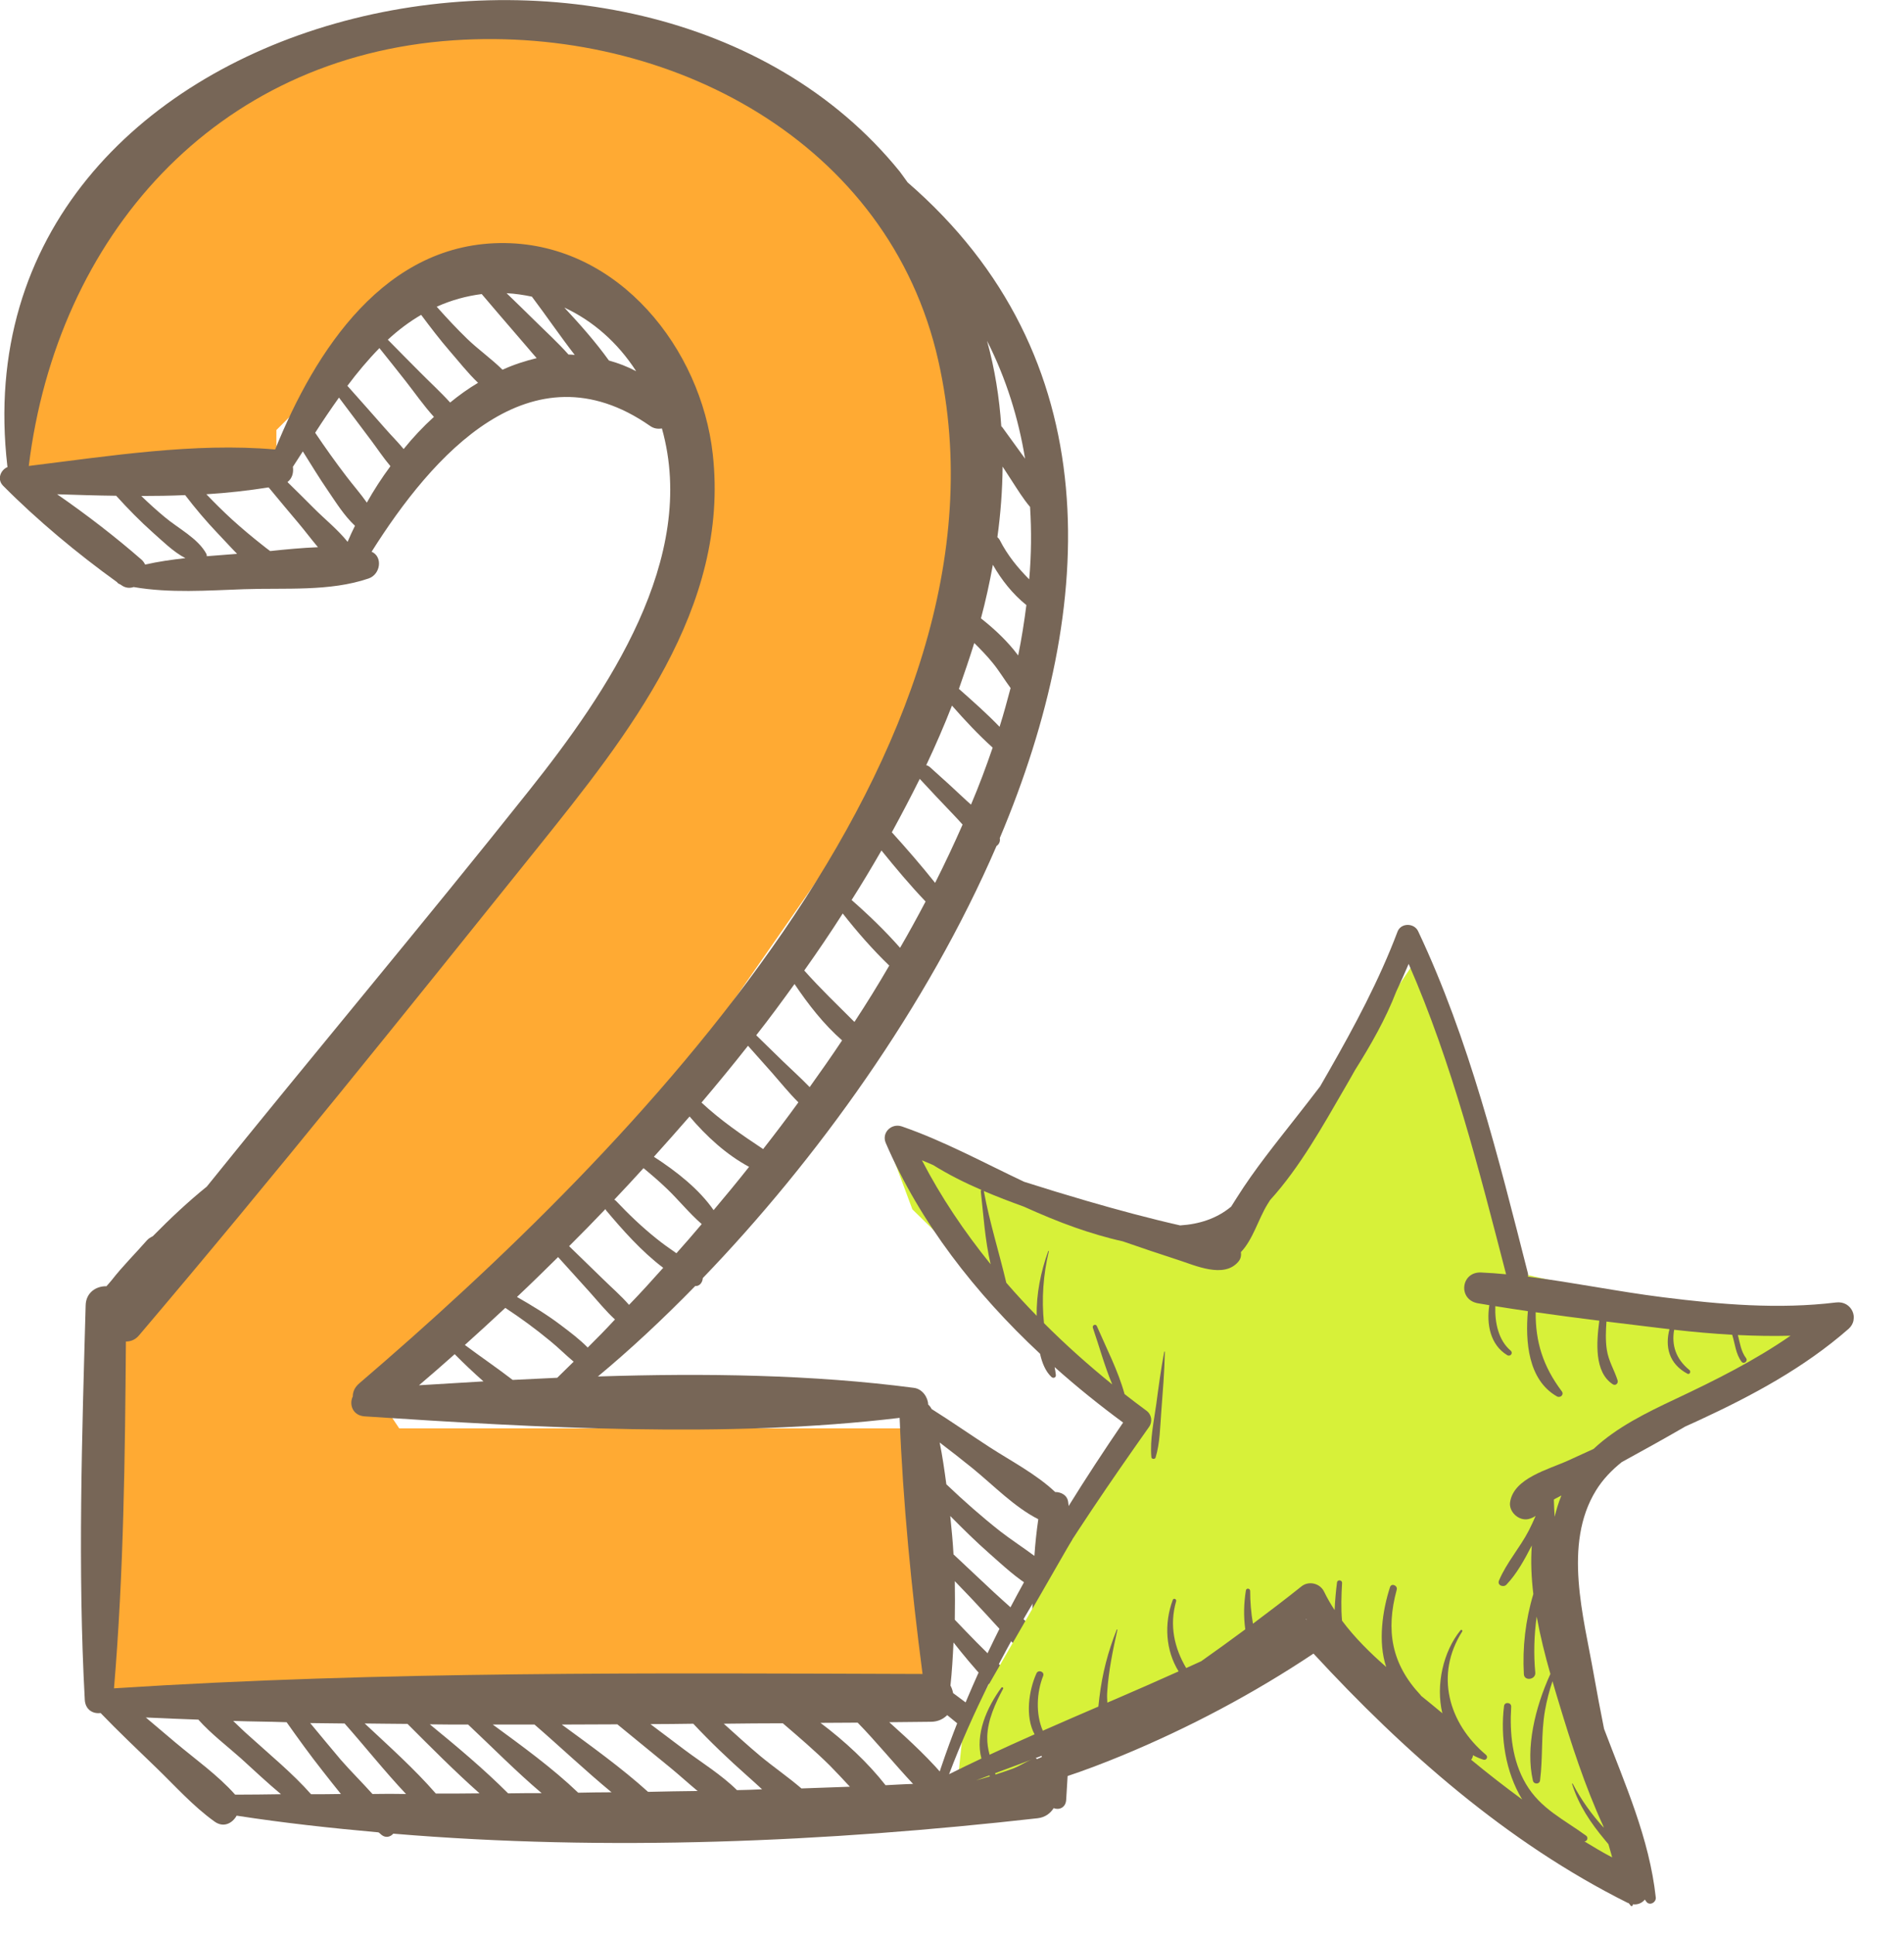
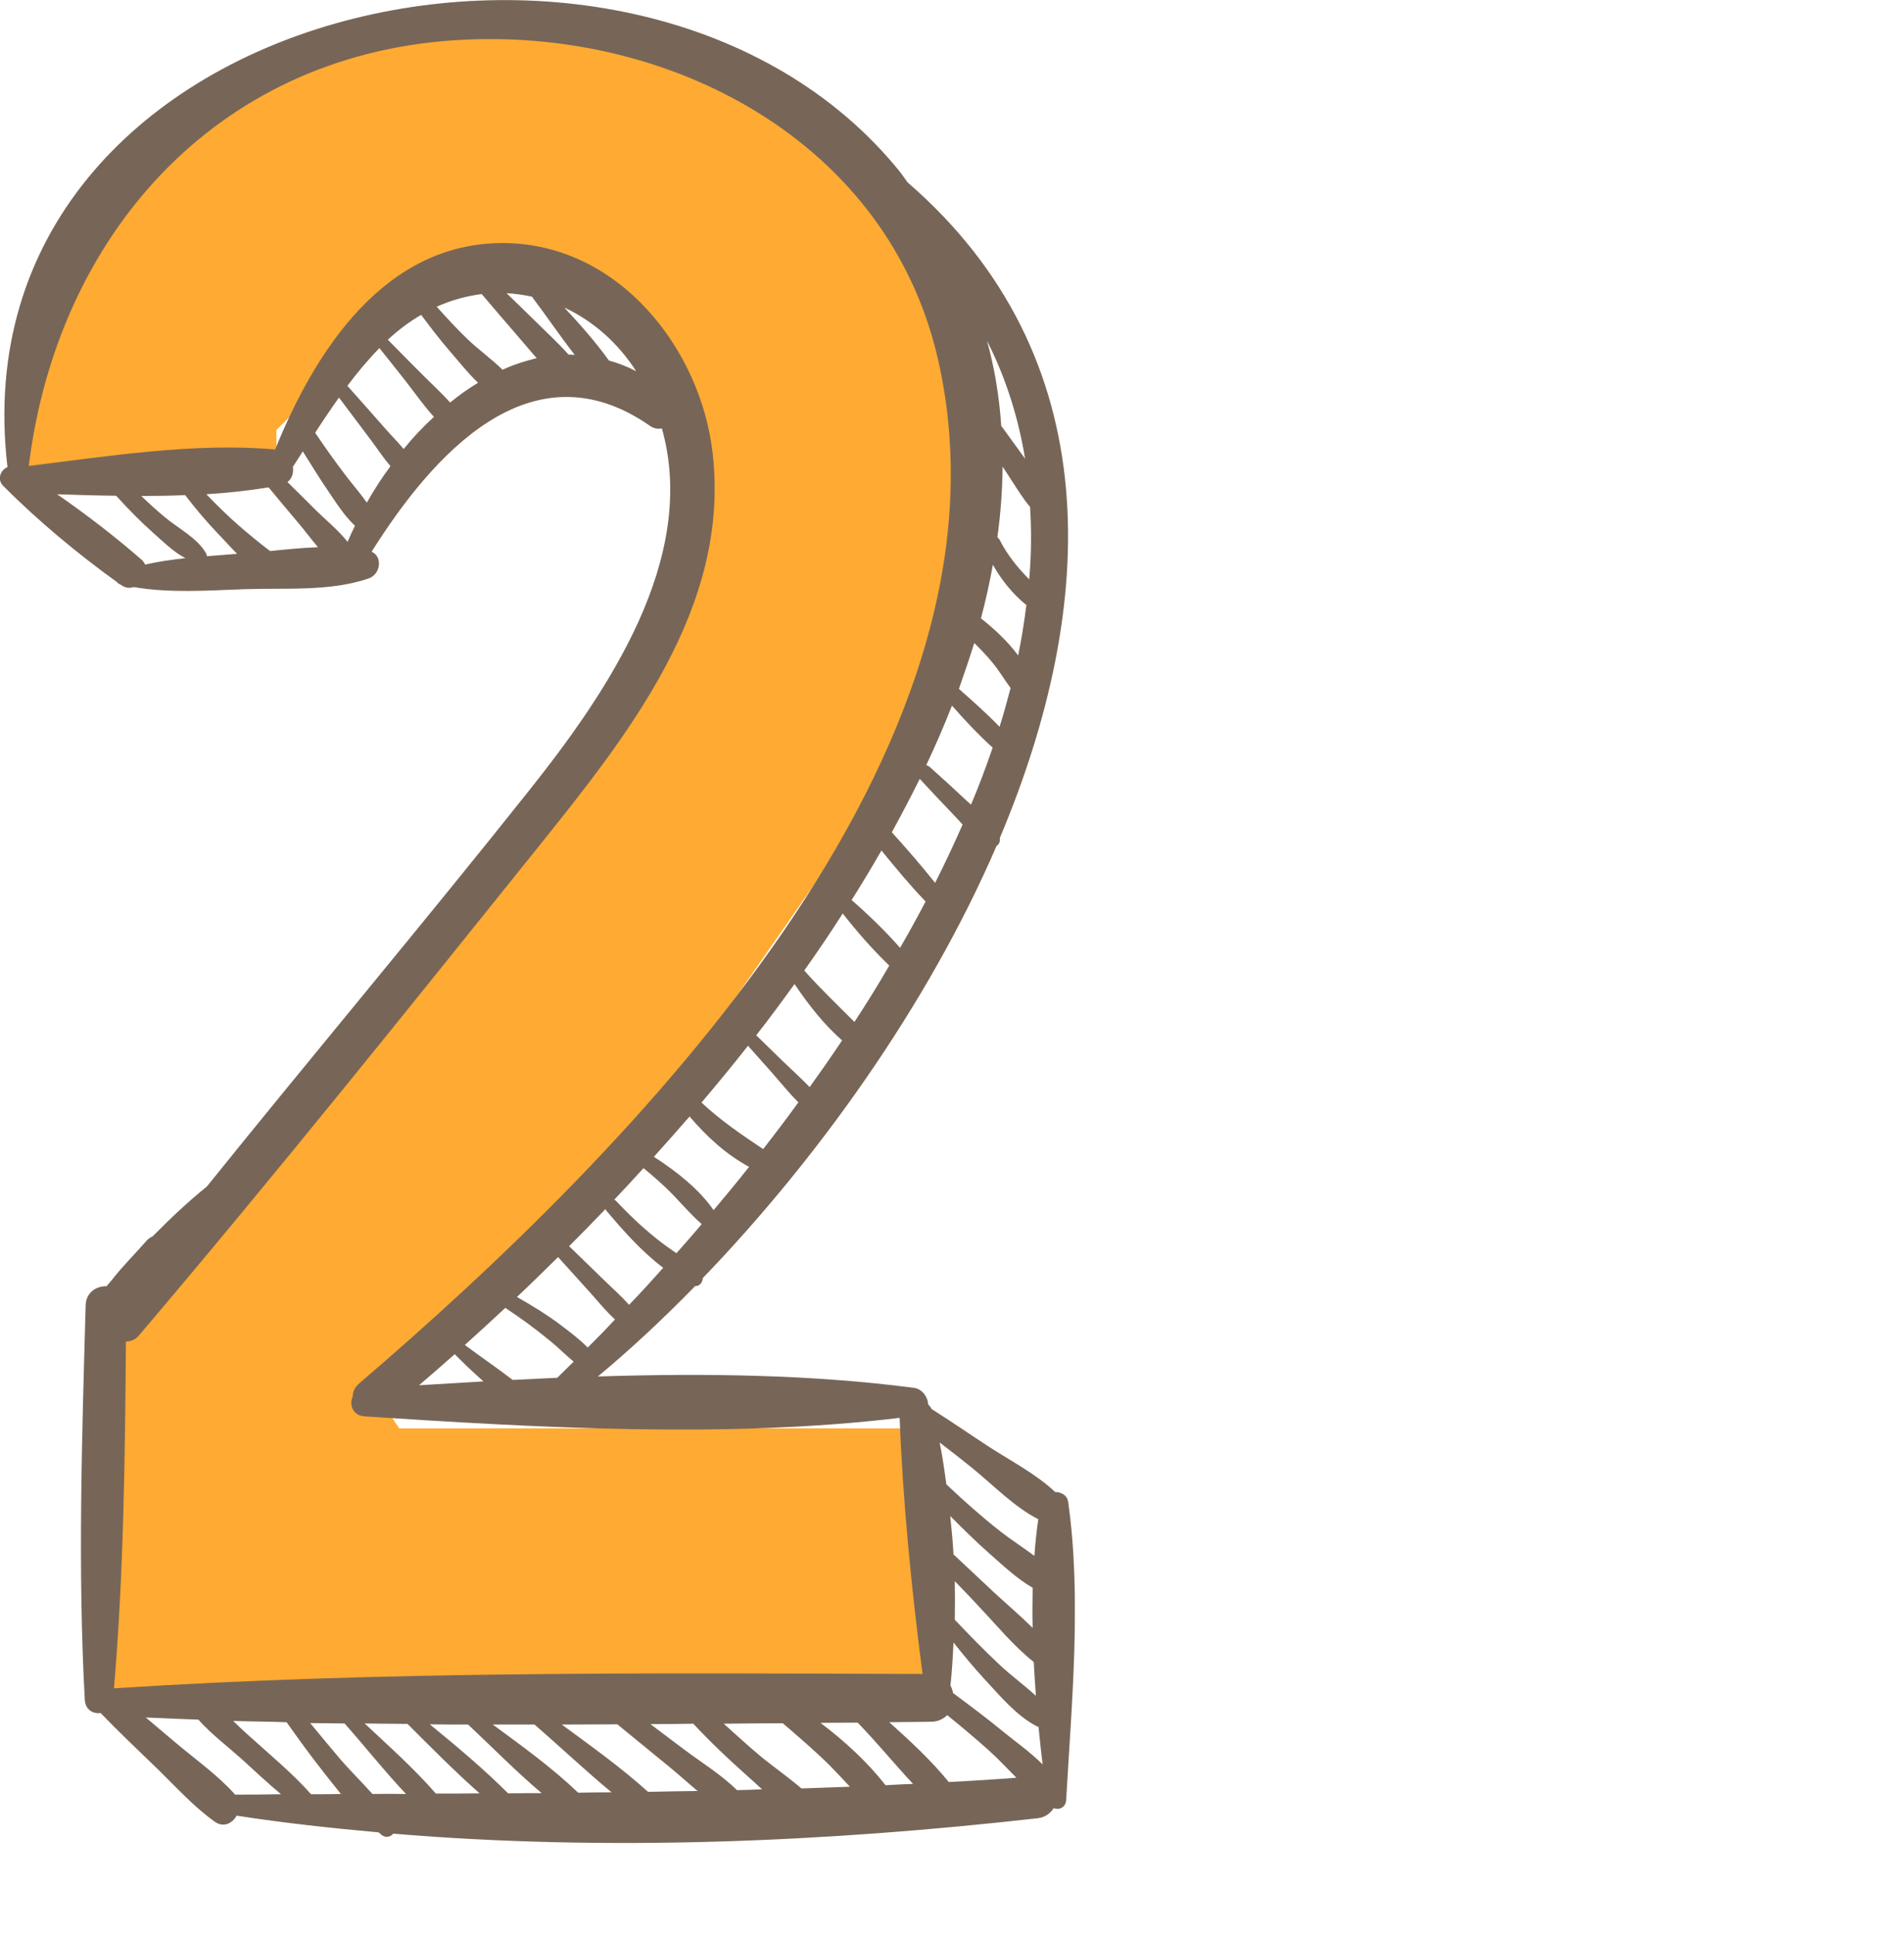
<svg xmlns="http://www.w3.org/2000/svg" width="62" height="63" viewBox="0 0 62 63" fill="none">
  <g clip-path="url(#clip0)">
    <path d="M0.5 15.5C0.9 16.3 6.333 15.833 9 15.5V14L12 11L15 8.5L20.5 10L23 14L21.5 21.5L12 33L3.5 44V55.5H30.5L29.5 46.5H13L12 45L21.5 36L29.5 24.5L32 14L30.5 8.5L25 3L17.5 1H12L5 5L1.5 10C1 11.5 0.1 14.7 0.5 15.5Z" fill="#FFAA33" />
    <path d="M34.782 48.892C34.754 48.675 34.556 48.571 34.359 48.571C33.746 47.992 32.929 47.566 32.225 47.112C31.591 46.701 30.971 46.268 30.337 45.87C30.309 45.815 30.274 45.766 30.224 45.724C30.218 45.487 30.034 45.215 29.76 45.18C26.463 44.747 22.955 44.698 19.469 44.81C20.511 43.945 21.575 42.954 22.639 41.865C22.779 41.879 22.878 41.747 22.885 41.607C26.576 37.776 30.189 32.774 32.45 27.54C32.535 27.485 32.577 27.387 32.556 27.282C35.768 19.67 36.085 11.59 29.555 5.938C29.471 5.826 29.393 5.708 29.302 5.589C20.793 -4.933 -1.514 0.049 0.24 15.176C0.24 15.19 0.247 15.197 0.247 15.204C0.021 15.295 -0.106 15.602 0.099 15.811C1.212 16.934 2.522 18.023 3.811 18.951C3.832 18.986 3.867 19.007 3.909 19.021C3.923 19.028 3.938 19.042 3.952 19.049C4.085 19.146 4.226 19.153 4.353 19.111C5.529 19.314 6.755 19.223 7.945 19.181C9.277 19.133 10.735 19.265 12.002 18.832C12.39 18.7 12.475 18.128 12.101 17.96C14.066 14.841 17.278 11.157 21.166 13.864C21.293 13.955 21.427 13.969 21.554 13.948C22.744 18.183 19.779 22.53 17.236 25.726C13.785 30.066 10.213 34.309 6.734 38.628C6.121 39.123 5.536 39.674 4.973 40.246C4.91 40.275 4.839 40.316 4.783 40.379C4.424 40.791 3.994 41.216 3.635 41.677C3.578 41.747 3.522 41.809 3.466 41.872C3.135 41.865 2.796 42.075 2.789 42.5C2.67 46.764 2.529 51.076 2.761 55.339C2.782 55.667 3.036 55.8 3.275 55.765C3.867 56.379 4.487 56.965 5.1 57.558C5.713 58.151 6.29 58.8 6.98 59.295C7.276 59.512 7.565 59.358 7.706 59.107C9.234 59.344 10.777 59.512 12.326 59.651C12.369 59.679 12.404 59.721 12.446 59.749C12.58 59.84 12.721 59.791 12.806 59.693C19.779 60.279 26.921 59.965 33.789 59.191C34.035 59.163 34.204 59.03 34.31 58.863C34.486 58.932 34.704 58.849 34.718 58.59C34.895 55.472 35.225 51.99 34.782 48.892ZM33.732 55.206C33.352 54.858 32.922 54.544 32.549 54.195C32.042 53.72 31.563 53.225 31.091 52.729C31.098 52.311 31.098 51.892 31.091 51.473C31.358 51.752 31.633 52.032 31.894 52.318C32.464 52.918 33.007 53.588 33.662 54.104C33.683 54.474 33.704 54.844 33.732 55.206ZM33.627 52.995C33.225 52.597 32.788 52.227 32.373 51.843C31.929 51.432 31.492 51.013 31.049 50.601C31.027 50.183 30.985 49.771 30.943 49.352C31.358 49.771 31.774 50.183 32.218 50.573C32.669 50.971 33.112 51.39 33.627 51.69C33.62 52.122 33.612 52.562 33.627 52.995ZM31.675 47.803C32.359 48.361 33.028 49.059 33.81 49.457C33.753 49.848 33.711 50.245 33.683 50.65C33.317 50.378 32.929 50.127 32.577 49.855C31.964 49.373 31.38 48.857 30.816 48.32C30.753 47.859 30.689 47.398 30.598 46.959C30.964 47.238 31.323 47.517 31.675 47.803ZM19.138 43.868C18.877 43.603 18.581 43.38 18.285 43.156C17.828 42.807 17.335 42.507 16.834 42.221C17.278 41.803 17.722 41.37 18.173 40.923L19.201 42.061C19.469 42.361 19.729 42.682 20.025 42.954C19.729 43.275 19.427 43.582 19.138 43.868ZM15.137 43.784C15.567 43.4 16.01 42.989 16.454 42.577C16.954 42.905 17.44 43.261 17.905 43.645C18.173 43.861 18.412 44.105 18.68 44.328C18.497 44.503 18.321 44.684 18.145 44.852C17.659 44.873 17.18 44.901 16.694 44.922C16.186 44.531 15.651 44.168 15.137 43.784ZM15.743 44.97C15.038 45.012 14.334 45.054 13.644 45.096C14.024 44.775 14.412 44.433 14.806 44.084C15.102 44.384 15.419 44.684 15.743 44.97ZM20.483 42.479C20.223 42.179 19.913 41.914 19.631 41.635C19.265 41.279 18.898 40.923 18.532 40.568C18.927 40.177 19.321 39.772 19.715 39.36C19.722 39.374 19.729 39.388 19.736 39.402C20.265 40.03 20.892 40.742 21.596 41.272C21.223 41.691 20.856 42.096 20.483 42.479ZM22.026 40.798C21.807 40.644 21.582 40.491 21.378 40.323C20.906 39.947 20.469 39.528 20.053 39.088C20.039 39.074 20.018 39.067 20.004 39.053C20.321 38.718 20.638 38.377 20.955 38.028C21.216 38.244 21.469 38.46 21.709 38.691C22.096 39.06 22.441 39.493 22.85 39.849C22.575 40.177 22.3 40.491 22.026 40.798ZM23.237 39.395C22.765 38.712 22.026 38.132 21.293 37.658C21.68 37.225 22.068 36.793 22.455 36.346C23.005 36.995 23.653 37.588 24.392 37.986C24.012 38.467 23.625 38.935 23.237 39.395ZM24.85 37.407C24.146 36.939 23.463 36.472 22.843 35.893C23.357 35.285 23.864 34.672 24.357 34.044L25.139 34.923C25.421 35.244 25.695 35.586 25.998 35.886C25.625 36.402 25.238 36.911 24.85 37.407ZM26.365 35.39C26.09 35.104 25.787 34.832 25.505 34.56C25.209 34.274 24.921 33.988 24.625 33.702C25.055 33.157 25.463 32.599 25.872 32.034C26.315 32.69 26.815 33.339 27.421 33.869C27.083 34.378 26.724 34.888 26.365 35.39ZM27.823 33.269C27.273 32.718 26.71 32.181 26.189 31.594C26.625 30.98 27.041 30.366 27.442 29.738C27.907 30.331 28.414 30.911 28.957 31.434C28.597 32.055 28.217 32.669 27.823 33.269ZM29.309 30.855C28.823 30.303 28.28 29.78 27.731 29.299C28.069 28.768 28.393 28.224 28.703 27.687C29.161 28.252 29.633 28.817 30.14 29.348C29.872 29.857 29.598 30.359 29.309 30.855ZM30.45 28.741C29.999 28.175 29.527 27.631 29.041 27.094C29.358 26.515 29.661 25.936 29.95 25.356C30.309 25.747 30.675 26.131 31.042 26.515C31.14 26.619 31.246 26.731 31.345 26.843C31.063 27.485 30.767 28.113 30.45 28.741ZM33.514 18.86C33.141 18.483 32.809 18.079 32.556 17.583C32.535 17.542 32.507 17.514 32.478 17.486C32.584 16.718 32.641 15.951 32.648 15.19L32.943 15.644C33.134 15.937 33.317 16.237 33.542 16.502C33.591 17.283 33.584 18.065 33.514 18.86ZM33.38 14.932C33.133 14.59 32.887 14.255 32.641 13.913C32.633 13.899 32.619 13.892 32.605 13.878C32.542 12.943 32.394 12.008 32.14 11.094C32.767 12.329 33.162 13.613 33.38 14.932ZM32.331 18.386C32.612 18.881 32.979 19.342 33.422 19.698C33.352 20.242 33.267 20.793 33.155 21.337C33.105 21.275 33.056 21.212 33.007 21.149C32.69 20.765 32.331 20.437 31.943 20.13C32.098 19.551 32.225 18.965 32.331 18.386ZM31.725 20.933C31.936 21.142 32.147 21.358 32.338 21.596C32.542 21.847 32.711 22.133 32.908 22.398C32.795 22.817 32.683 23.242 32.549 23.661C32.133 23.228 31.675 22.824 31.225 22.426C31.401 21.924 31.57 21.428 31.725 20.933ZM32.324 24.338C32.112 24.959 31.88 25.58 31.619 26.194C31.577 26.152 31.528 26.117 31.485 26.075C31.091 25.705 30.689 25.335 30.281 24.973C30.239 24.938 30.196 24.917 30.161 24.91C30.464 24.268 30.746 23.619 30.999 22.97C31.422 23.452 31.859 23.919 32.324 24.338ZM4.726 18.379C4.698 18.323 4.663 18.267 4.607 18.218C3.761 17.479 2.818 16.753 1.86 16.09C2.494 16.111 3.142 16.132 3.783 16.139C4.163 16.558 4.557 16.962 4.98 17.339C5.283 17.604 5.642 17.967 6.037 18.17C5.6 18.218 5.156 18.281 4.726 18.379ZM6.734 18.107C6.734 18.079 6.734 18.058 6.72 18.03C6.445 17.521 5.797 17.2 5.36 16.83C5.1 16.614 4.846 16.383 4.6 16.146C5.079 16.146 5.558 16.139 6.029 16.118C6.361 16.551 6.713 16.969 7.093 17.367C7.276 17.555 7.488 17.793 7.72 18.03C7.396 18.058 7.065 18.079 6.734 18.107ZM8.798 17.939C8.713 17.877 8.629 17.814 8.544 17.744C8.206 17.479 7.875 17.2 7.558 16.914C7.269 16.648 6.987 16.369 6.72 16.09C7.403 16.048 8.079 15.972 8.748 15.867C9.072 16.258 9.396 16.648 9.727 17.039C9.932 17.283 10.136 17.555 10.354 17.814C9.833 17.835 9.312 17.884 8.798 17.939ZM11.319 17.639C11.002 17.241 10.566 16.893 10.22 16.544C9.939 16.258 9.65 15.979 9.361 15.693C9.516 15.574 9.565 15.386 9.537 15.197C9.643 15.03 9.756 14.862 9.861 14.695C10.129 15.12 10.389 15.553 10.678 15.972C10.939 16.355 11.207 16.788 11.559 17.116C11.474 17.29 11.39 17.465 11.319 17.639ZM11.946 16.362C11.735 16.062 11.488 15.783 11.277 15.504C10.925 15.044 10.587 14.569 10.263 14.088C10.509 13.704 10.77 13.32 11.038 12.943C11.39 13.411 11.735 13.871 12.087 14.339C12.291 14.611 12.489 14.911 12.714 15.176C12.425 15.567 12.172 15.958 11.946 16.362ZM13.144 14.618C12.96 14.395 12.749 14.185 12.566 13.976C12.15 13.502 11.728 13.027 11.312 12.56C11.636 12.127 11.981 11.715 12.355 11.332C12.643 11.694 12.932 12.05 13.214 12.413C13.51 12.79 13.799 13.209 14.13 13.571C13.777 13.892 13.447 14.241 13.144 14.618ZM14.658 13.104C14.348 12.762 13.996 12.441 13.679 12.12C13.327 11.764 12.975 11.415 12.629 11.059C12.975 10.739 13.341 10.466 13.714 10.25C14.017 10.655 14.32 11.053 14.651 11.436C14.926 11.75 15.229 12.141 15.567 12.462C15.25 12.65 14.947 12.867 14.658 13.104ZM16.363 12.036C16.003 11.68 15.567 11.373 15.214 11.031C14.869 10.697 14.538 10.341 14.221 9.985C14.7 9.769 15.193 9.636 15.686 9.573C16.081 10.034 16.468 10.494 16.87 10.955C17.074 11.185 17.271 11.429 17.476 11.659C17.102 11.75 16.729 11.869 16.363 12.036ZM18.511 11.541C18.166 11.15 17.771 10.794 17.405 10.431C17.102 10.131 16.799 9.838 16.496 9.545C16.778 9.559 17.053 9.601 17.32 9.657C17.778 10.264 18.229 10.927 18.715 11.555C18.645 11.548 18.581 11.541 18.511 11.541ZM19.828 11.736C19.398 11.136 18.891 10.564 18.377 10.013C19.293 10.438 20.11 11.143 20.716 12.085C20.427 11.932 20.131 11.82 19.828 11.736ZM3.712 54.962C4.029 51.215 4.071 47.433 4.1 43.672C4.254 43.672 4.402 43.617 4.522 43.477C8.946 38.272 13.221 32.934 17.497 27.61C20.441 23.94 23.773 19.795 23.209 14.778C22.829 11.373 20.173 7.961 16.447 7.913C12.538 7.864 10.263 11.415 8.96 14.632H8.953C6.332 14.402 3.55 14.848 0.937 15.169C1.853 7.731 6.966 1.842 14.771 1.312C21.807 0.837 28.957 4.619 30.556 11.75C33.415 24.477 20.49 37.504 11.7 45.033C11.545 45.166 11.488 45.312 11.488 45.459C11.362 45.717 11.481 46.08 11.869 46.108C17.483 46.477 23.674 46.833 29.295 46.157C29.4 48.892 29.682 51.752 30.041 54.495C21.286 54.467 12.446 54.397 3.712 54.962ZM7.657 58.423C7.093 57.788 6.361 57.272 5.713 56.727C5.389 56.455 5.072 56.183 4.748 55.911C5.318 55.939 5.889 55.96 6.459 55.981C6.875 56.448 7.41 56.853 7.84 57.237C8.269 57.628 8.699 58.032 9.15 58.409C8.657 58.416 8.164 58.423 7.657 58.423ZM10.129 58.409C9.53 57.732 8.798 57.132 8.129 56.525C7.952 56.372 7.776 56.197 7.593 56.023C8.171 56.044 8.748 56.044 9.333 56.065C9.713 56.602 10.101 57.139 10.509 57.656C10.7 57.9 10.897 58.151 11.101 58.402C10.777 58.409 10.453 58.409 10.129 58.409ZM12.129 58.402C11.791 58.025 11.425 57.663 11.101 57.293C10.763 56.895 10.432 56.49 10.101 56.093C10.474 56.099 10.847 56.1 11.221 56.106C11.883 56.853 12.524 57.663 13.221 58.402C12.855 58.395 12.496 58.395 12.129 58.402ZM14.193 58.388C13.489 57.579 12.665 56.846 11.876 56.106C12.341 56.114 12.806 56.114 13.27 56.12C14.038 56.888 14.806 57.663 15.616 58.381C15.144 58.388 14.672 58.388 14.193 58.388ZM16.546 58.381C15.75 57.586 14.876 56.853 13.996 56.134C14.412 56.141 14.827 56.141 15.243 56.141C16.024 56.874 16.806 57.669 17.637 58.374C17.271 58.374 16.912 58.374 16.546 58.381ZM18.828 58.36C17.983 57.551 16.997 56.839 16.046 56.141C16.496 56.141 16.954 56.141 17.405 56.141C18.229 56.853 19.053 57.635 19.913 58.346C19.553 58.346 19.187 58.353 18.828 58.36ZM21.103 58.332C20.23 57.544 19.243 56.839 18.293 56.141C18.898 56.141 19.497 56.134 20.103 56.134C20.68 56.609 21.258 57.076 21.835 57.551C22.124 57.788 22.413 58.053 22.716 58.304C22.174 58.311 21.638 58.318 21.103 58.332ZM23.998 58.276C23.498 57.781 22.843 57.376 22.293 56.965C21.92 56.686 21.554 56.407 21.18 56.127C21.645 56.127 22.11 56.12 22.575 56.114C23.131 56.707 23.716 57.265 24.322 57.802C24.484 57.949 24.653 58.095 24.815 58.249C24.547 58.263 24.273 58.27 23.998 58.276ZM26.097 58.221C25.667 57.851 25.188 57.523 24.759 57.167C24.35 56.825 23.963 56.469 23.568 56.114C24.209 56.106 24.85 56.1 25.491 56.1C26.012 56.546 26.534 56.993 27.027 57.481C27.245 57.704 27.463 57.935 27.675 58.165C27.154 58.179 26.625 58.207 26.097 58.221ZM28.837 58.116C28.252 57.37 27.506 56.679 26.717 56.086C27.118 56.086 27.527 56.079 27.928 56.079C28.541 56.707 29.119 57.418 29.732 58.074C29.436 58.081 29.133 58.102 28.837 58.116ZM30.894 58.011C30.323 57.307 29.633 56.672 28.957 56.065C29.407 56.058 29.858 56.058 30.309 56.051C30.541 56.051 30.718 55.96 30.844 55.834C31.309 56.211 31.767 56.595 32.211 56.993C32.5 57.251 32.795 57.572 33.098 57.872C32.366 57.928 31.626 57.977 30.894 58.011ZM32.648 56.358C32.126 55.925 31.577 55.52 31.035 55.116C31.02 55.032 30.992 54.948 30.95 54.871C30.999 54.418 31.027 53.937 31.049 53.469C31.373 53.881 31.711 54.285 32.07 54.676C32.57 55.213 33.098 55.855 33.76 56.197C33.782 56.204 33.796 56.211 33.817 56.218C33.859 56.63 33.901 57.035 33.951 57.439C33.549 57.035 33.049 56.686 32.648 56.358Z" fill="#776657" />
  </g>
  <g clip-path="url(#clip1)">
    <path d="M46.079 31.288L39.938 40.452L35.96 40.03L28.814 36.965L29.709 39.369L37 46.491L31.366 56.285L31.124 58.569L38.426 54.724L42.706 52.29L47.845 58.03L53.286 60.915L50.662 53.133L51.206 47.995L59.137 43.639L49.598 41.474L46.079 31.288Z" fill="#D7F139" />
    <path d="M59.792 42.4C57.913 42.629 56.024 42.466 54.151 42.231C52.692 42.049 51.223 41.745 49.755 41.561C49.763 41.52 49.762 41.475 49.747 41.426C48.791 37.68 47.841 33.833 46.178 30.314C46.049 30.041 45.619 30.037 45.508 30.328C44.913 31.905 44.104 33.415 43.269 34.875C43.178 35.036 43.082 35.202 42.987 35.366C42.728 35.705 42.465 36.044 42.203 36.377C41.535 37.231 40.852 38.071 40.276 38.987C40.221 39.076 40.155 39.176 40.09 39.281C39.614 39.676 39.042 39.853 38.429 39.892C37.411 39.661 36.404 39.389 35.401 39.098C34.716 38.899 34.032 38.69 33.349 38.472C32.031 37.851 30.744 37.146 29.368 36.67C29.025 36.553 28.7 36.877 28.843 37.208C29.958 39.798 31.761 42.106 33.867 44.07C33.933 44.368 34.044 44.643 34.238 44.826C34.295 44.882 34.39 44.848 34.382 44.763C34.374 44.675 34.357 44.589 34.341 44.504C35.059 45.145 35.808 45.748 36.572 46.31C34.113 49.911 31.841 53.797 30.509 57.947C30.481 57.961 30.454 57.975 30.427 57.986C30.287 58.058 30.275 58.2 30.339 58.299C30.191 58.317 30.043 58.329 29.895 58.342C29.829 58.346 29.814 58.456 29.881 58.474C30.055 58.521 30.229 58.55 30.402 58.572C30.45 58.613 30.52 58.623 30.573 58.587C31.308 58.639 32.057 58.506 32.77 58.36C34.067 58.095 35.317 57.653 36.532 57.152C38.715 56.249 40.814 55.136 42.772 53.831C45.713 57.018 49.066 59.979 52.992 61.941C53.008 61.948 53.019 61.952 53.036 61.956C53.059 61.984 53.079 62.014 53.102 62.039C53.117 62.057 53.155 62.056 53.163 62.031C53.167 62.018 53.169 62.007 53.173 61.993C53.334 62.013 53.47 61.949 53.562 61.839C53.578 61.86 53.592 61.884 53.607 61.905C53.717 62.056 53.935 61.928 53.917 61.77C53.708 59.844 52.915 58.086 52.233 56.281C52.115 55.691 52.002 55.103 51.898 54.509C51.571 52.641 50.888 50.276 51.97 48.52C52.192 48.16 52.482 47.858 52.811 47.596C53.488 47.225 54.165 46.852 54.831 46.466C54.844 46.459 54.859 46.452 54.871 46.442C55.022 46.374 55.17 46.306 55.315 46.24C57.066 45.429 58.742 44.531 60.195 43.26C60.562 42.935 60.298 42.339 59.792 42.4ZM30.021 37.772C30.142 37.822 30.263 37.874 30.384 37.926C30.882 38.236 31.413 38.502 31.962 38.739C31.947 38.746 31.934 38.762 31.938 38.782C32.022 39.535 32.074 40.375 32.258 41.156C31.4 40.096 30.638 38.966 30.021 37.772ZM34.431 56.966C33.778 57.277 33.109 57.548 32.416 57.769C32.412 57.754 32.408 57.74 32.404 57.725C33.082 57.475 33.758 57.222 34.431 56.966ZM42.52 52.713C42.523 52.711 42.526 52.708 42.532 52.706C42.537 52.715 42.545 52.724 42.549 52.736C42.539 52.726 42.528 52.719 42.52 52.713ZM32.235 57.828C32.087 57.874 31.936 57.916 31.785 57.957C31.928 57.904 32.072 57.852 32.215 57.798C32.22 57.807 32.228 57.816 32.235 57.828ZM51.593 59.945C51.688 59.944 51.727 59.816 51.65 59.76C50.917 59.224 50.166 58.884 49.689 58.075C49.241 57.316 49.156 56.417 49.209 55.563C49.219 55.416 48.994 55.392 48.976 55.538C48.851 56.533 49.023 57.693 49.567 58.58C48.999 58.164 48.445 57.733 47.904 57.286C47.94 57.248 47.959 57.197 47.965 57.139C48.069 57.195 48.178 57.245 48.297 57.283C48.403 57.32 48.468 57.192 48.386 57.125C47.161 56.091 46.722 54.513 47.614 53.112C47.638 53.076 47.584 53.036 47.558 53.073C46.997 53.761 46.746 54.854 46.967 55.773C46.738 55.581 46.505 55.391 46.273 55.204C46.267 55.198 46.266 55.19 46.261 55.184C45.306 54.167 45.123 53.073 45.481 51.753C45.519 51.614 45.31 51.525 45.263 51.668C45.021 52.41 44.862 53.454 45.14 54.267C44.615 53.808 44.116 53.316 43.701 52.76C43.664 52.352 43.679 51.937 43.702 51.533C43.707 51.43 43.55 51.414 43.537 51.516C43.502 51.787 43.473 52.094 43.459 52.415C43.333 52.222 43.216 52.022 43.115 51.813C42.986 51.544 42.622 51.453 42.384 51.64C41.864 52.056 41.333 52.459 40.8 52.858C40.739 52.505 40.709 52.143 40.709 51.791C40.709 51.704 40.582 51.688 40.57 51.776C40.501 52.205 40.492 52.616 40.55 53.042C40.077 53.392 39.598 53.739 39.114 54.08C38.951 54.155 38.789 54.227 38.626 54.302C38.239 53.645 38.072 52.911 38.299 52.126C38.318 52.055 38.216 52.014 38.189 52.084C37.9 52.859 37.957 53.73 38.379 54.41C37.692 54.718 37.002 55.023 36.31 55.32C36.226 55.356 36.142 55.392 36.058 55.427C36.05 55.309 36.046 55.188 36.055 55.072C36.098 54.396 36.239 53.716 36.386 53.057C36.39 53.044 36.368 53.039 36.364 53.052C36.078 53.769 35.894 54.481 35.801 55.246C35.789 55.337 35.778 55.443 35.766 55.556C35.164 55.817 34.559 56.075 33.957 56.342C33.717 55.787 33.76 55.083 33.968 54.559C34.022 54.422 33.81 54.341 33.75 54.475C33.502 55.023 33.374 55.882 33.689 56.459C33.198 56.676 32.71 56.898 32.224 57.124C32.174 56.94 32.143 56.749 32.148 56.539C32.16 55.992 32.412 55.45 32.666 54.973C32.684 54.939 32.627 54.91 32.607 54.939C32.13 55.594 31.749 56.455 31.958 57.247C31.604 57.414 31.253 57.584 30.905 57.757C32.444 53.69 34.91 50.001 37.416 46.453C37.537 46.284 37.504 46.051 37.331 45.923C37.091 45.747 36.855 45.568 36.619 45.383C36.409 44.622 36.03 43.893 35.716 43.168C35.679 43.086 35.559 43.14 35.587 43.225C35.795 43.832 35.969 44.472 36.218 45.069C35.449 44.447 34.701 43.78 33.995 43.073C33.914 42.294 33.97 41.494 34.154 40.735C34.158 40.722 34.136 40.717 34.132 40.73C33.891 41.404 33.743 42.12 33.759 42.835C33.417 42.485 33.088 42.129 32.768 41.759C32.532 40.762 32.222 39.786 32.036 38.773C32.462 38.955 32.898 39.121 33.335 39.279C33.891 39.529 34.452 39.767 35.03 39.968C35.501 40.133 36.024 40.292 36.562 40.411C37.155 40.616 37.751 40.819 38.35 41.012C38.914 41.192 39.852 41.633 40.325 41.072C40.404 40.98 40.424 40.87 40.407 40.762C40.797 40.358 40.977 39.685 41.269 39.21C41.297 39.162 41.327 39.115 41.358 39.068C42.333 37.995 43.083 36.636 43.778 35.441C43.894 35.241 44.01 35.04 44.123 34.837C44.637 34.02 45.127 33.162 45.468 32.275C45.608 31.979 45.743 31.68 45.87 31.379C47.287 34.614 48.163 38.086 49.043 41.483C48.773 41.457 48.503 41.437 48.231 41.425C47.566 41.394 47.468 42.313 48.125 42.427C48.249 42.449 48.373 42.468 48.497 42.489C48.4 43.109 48.527 43.78 49.08 44.116C49.183 44.177 49.283 44.045 49.191 43.968C48.798 43.635 48.672 43.065 48.692 42.521C49.045 42.578 49.398 42.632 49.752 42.684C49.667 43.668 49.756 44.918 50.695 45.457C50.809 45.522 50.939 45.402 50.856 45.292C50.247 44.48 49.998 43.687 50.006 42.719C50.696 42.817 51.387 42.907 52.078 42.994C51.986 43.701 51.91 44.662 52.514 45.062C52.608 45.125 52.704 45.031 52.674 44.936C52.564 44.591 52.379 44.308 52.323 43.941C52.277 43.64 52.29 43.33 52.311 43.022C52.892 43.094 53.476 43.165 54.054 43.234C54.159 43.248 54.261 43.259 54.363 43.27C54.214 43.836 54.342 44.396 54.947 44.72C55.021 44.759 55.072 44.649 55.014 44.601C54.568 44.24 54.426 43.783 54.516 43.289C55.143 43.361 55.774 43.416 56.405 43.452C56.5 43.748 56.517 44.072 56.711 44.33C56.784 44.425 56.928 44.311 56.858 44.214C56.692 43.995 56.658 43.723 56.591 43.461C57.162 43.488 57.735 43.498 58.305 43.483C57.134 44.294 55.864 44.929 54.553 45.546C53.616 45.987 52.641 46.464 51.892 47.168C51.621 47.291 51.346 47.416 51.075 47.541C50.434 47.837 49.292 48.111 49.173 48.902C49.126 49.21 49.452 49.522 49.77 49.452C49.861 49.431 49.937 49.394 50.005 49.348C49.936 49.509 49.862 49.669 49.782 49.826C49.493 50.386 49.054 50.874 48.812 51.453C48.746 51.608 48.956 51.692 49.056 51.585C49.395 51.229 49.648 50.763 49.88 50.312C49.842 50.829 49.866 51.36 49.93 51.893C49.674 52.742 49.571 53.636 49.622 54.504C49.638 54.738 50.017 54.682 49.993 54.445C49.938 53.859 49.954 53.24 50.039 52.627C50.156 53.264 50.313 53.894 50.485 54.494C49.984 55.592 49.672 56.905 49.916 57.967C49.946 58.093 50.132 58.093 50.149 57.961C50.247 57.201 50.175 56.443 50.311 55.677C50.368 55.355 50.45 55.039 50.554 54.731C50.619 54.959 50.687 55.185 50.753 55.402C51.167 56.775 51.608 58.143 52.206 59.444C52.212 59.464 52.216 59.481 52.223 59.499C51.829 59.068 51.479 58.58 51.214 58.068C51.21 58.056 51.189 58.063 51.191 58.074C51.403 58.757 51.797 59.345 52.258 59.895C52.294 59.938 52.332 59.984 52.375 60.036C52.411 60.157 52.444 60.281 52.48 60.403C52.487 60.423 52.49 60.446 52.496 60.466C52.181 60.301 51.887 60.124 51.593 59.945ZM50.624 49.377C50.612 49.197 50.605 49.02 50.599 48.837C50.599 48.829 50.603 48.818 50.604 48.81C50.689 48.766 50.772 48.721 50.844 48.684C50.752 48.909 50.681 49.142 50.624 49.377Z" fill="#776657" />
    <path d="M37.932 44.011C37.934 43.997 37.911 43.995 37.91 44.008C37.804 44.571 37.727 45.14 37.652 45.708C37.575 46.277 37.441 46.859 37.492 47.436C37.496 47.503 37.607 47.515 37.629 47.45C37.774 46.97 37.775 46.469 37.814 45.972C37.863 45.316 37.918 44.664 37.932 44.011Z" fill="#776657" />
  </g>
  <defs>
    <clipPath id="clip0">
      <rect width="35" height="60" fill="white" />
    </clipPath>
    <clipPath id="clip1">
-       <rect width="32" height="31" fill="white" transform="translate(29.721 28.401) rotate(6.044)" />
-     </clipPath>
+       </clipPath>
  </defs>
</svg>